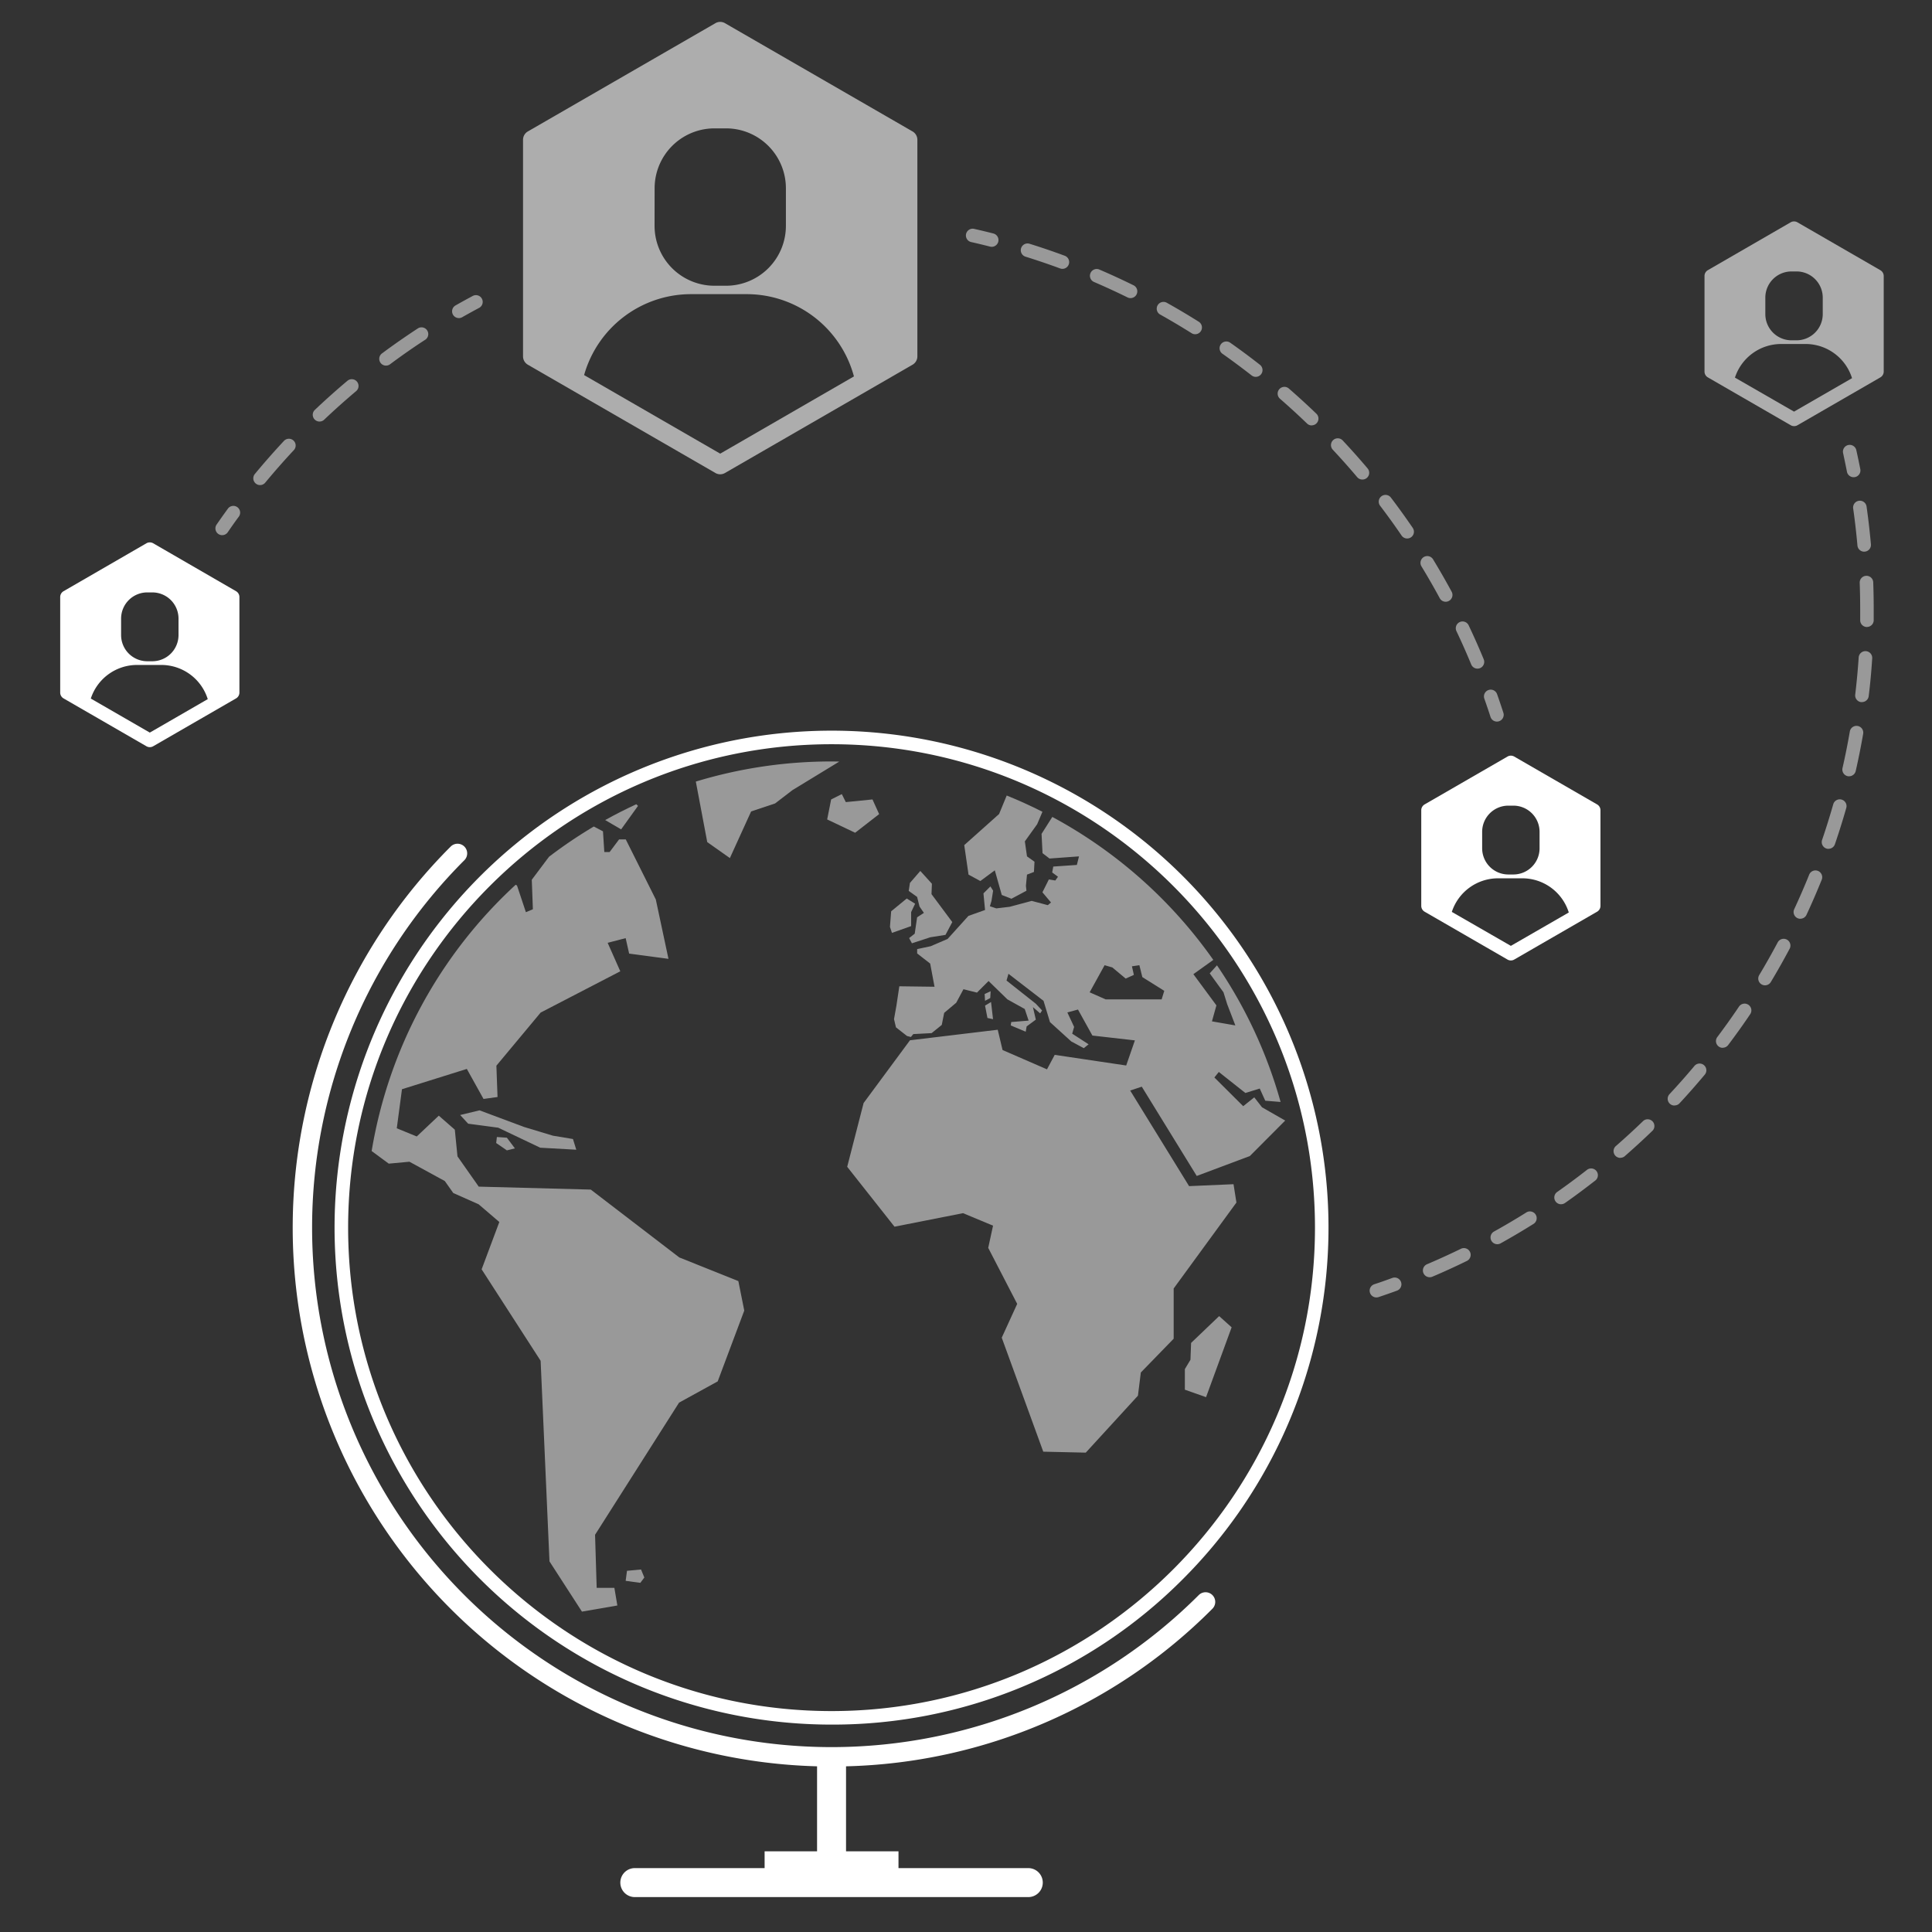
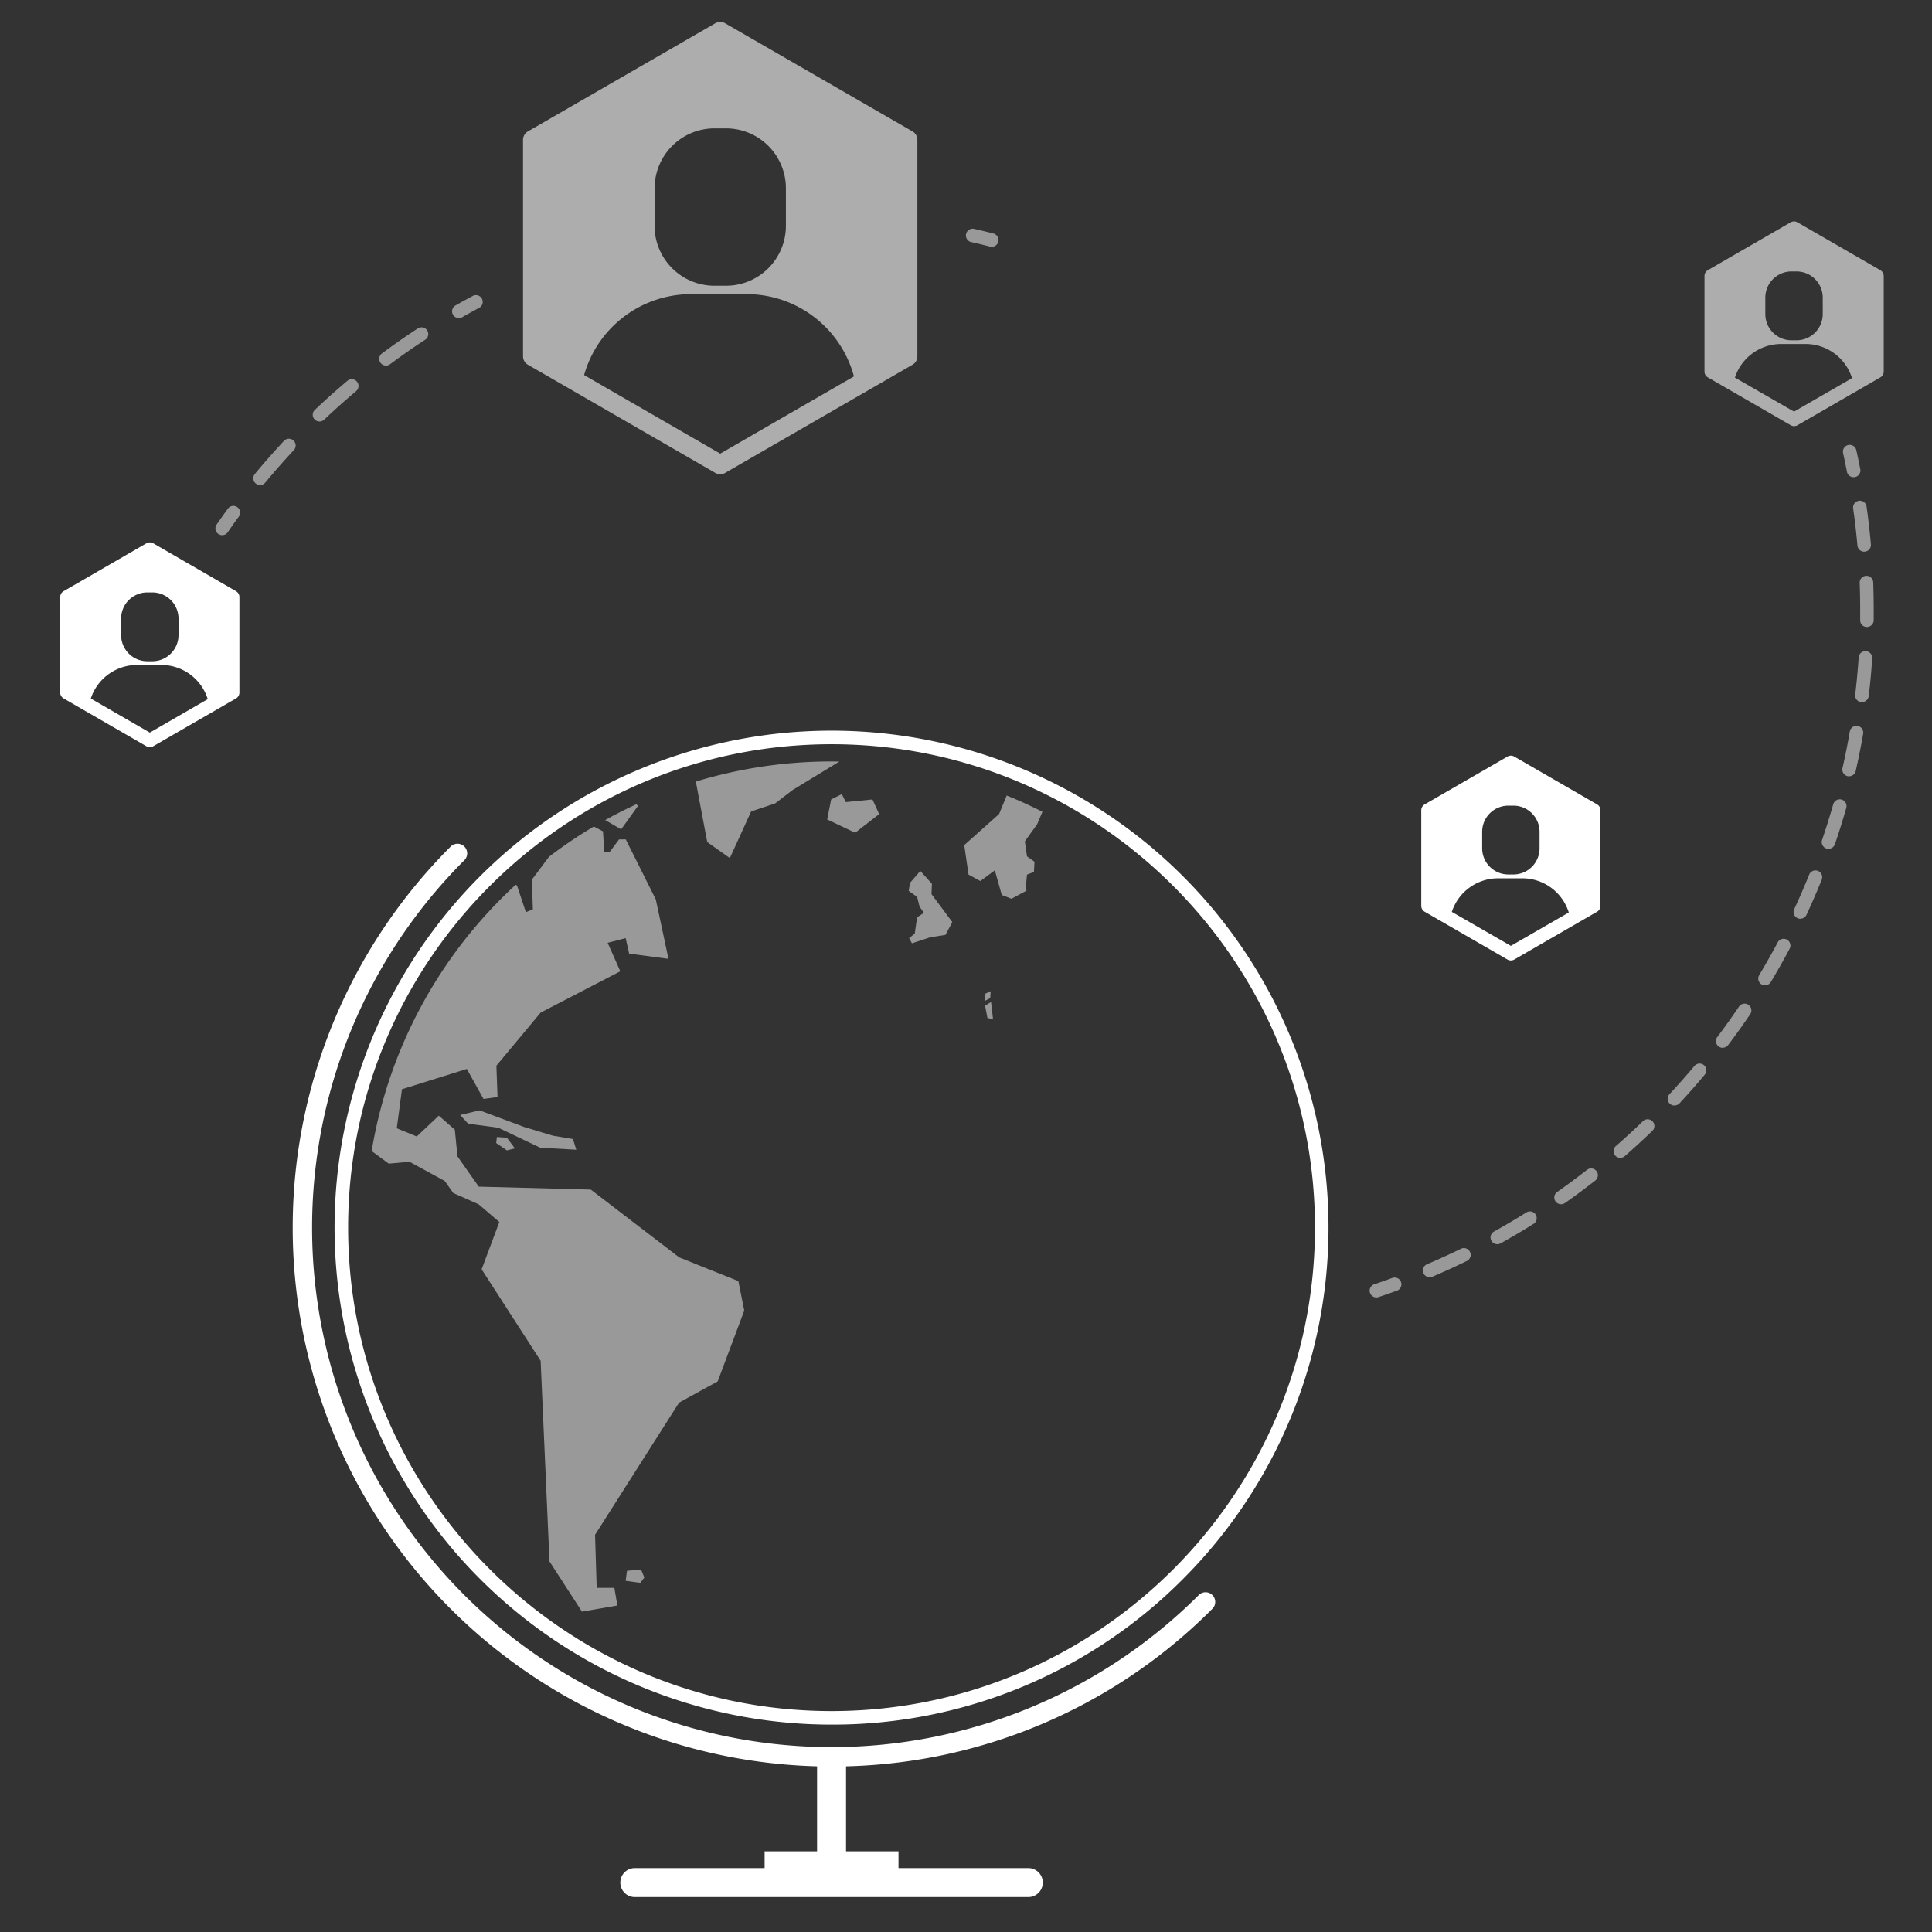
<svg xmlns="http://www.w3.org/2000/svg" viewBox="0 0 1000 1000">
  <rect x="0" y="0" width="1000" height="1000" fill="#333333" stroke="none" />
  <defs>
    <style>.cls-1,.cls-2,.cls-3{fill:#fff;}.cls-1{opacity:0.5;}.cls-3{opacity:0.6;}</style>
  </defs>
  <g id="Grafik">
    <path class="cls-1" d="M513.32,127.75a3.24,3.24,0,0,1-.87-.11c-3.17-.81-6.41-1.59-9.63-2.32a3.5,3.5,0,1,1,1.55-6.82c3.27.74,6.58,1.53,9.81,2.36a3.5,3.5,0,0,1-.86,6.89Z" />
-     <path class="cls-1" d="M764.74,346.08a3.5,3.5,0,0,1-3.24-2.16c-2.4-5.82-5-11.66-7.7-17.36a3.5,3.5,0,0,1,6.32-3c2.76,5.8,5.4,11.75,7.85,17.69a3.5,3.5,0,0,1-1.9,4.57A3.46,3.46,0,0,1,764.74,346.08Zm-16.45-34.62a3.47,3.47,0,0,1-3.08-1.84c-3-5.54-6.18-11.08-9.46-16.47a3.5,3.5,0,1,1,6-3.64c3.34,5.49,6.58,11.14,9.64,16.79A3.51,3.51,0,0,1,750,311,3.44,3.44,0,0,1,748.29,311.46Zm-19.94-32.74a3.49,3.49,0,0,1-2.89-1.53c-3.56-5.21-7.3-10.4-11.11-15.41a3.5,3.5,0,1,1,5.57-4.24c3.89,5.11,7.69,10.39,11.32,15.71a3.5,3.5,0,0,1-2.89,5.47Zm-23.2-30.52a3.49,3.49,0,0,1-2.68-1.24c-4.07-4.82-8.32-9.6-12.63-14.2A3.5,3.5,0,0,1,695,228c4.39,4.68,8.72,9.55,12.87,14.46a3.49,3.49,0,0,1-.42,4.93A3.45,3.45,0,0,1,705.15,248.2Zm-26.21-28a3.46,3.46,0,0,1-2.43-1c-4.54-4.37-9.26-8.69-14-12.82a3.5,3.5,0,1,1,4.6-5.28c4.84,4.21,9.65,8.61,14.27,13.06a3.5,3.5,0,0,1-2.42,6ZM650,195.06a3.49,3.49,0,0,1-2.16-.74c-5-3.89-10.1-7.7-15.25-11.32a3.5,3.5,0,0,1,4-5.73c5.26,3.69,10.49,7.57,15.55,11.54a3.5,3.5,0,0,1-2.16,6.25ZM618.63,173a3.43,3.43,0,0,1-1.86-.54c-5.34-3.35-10.84-6.62-16.34-9.69a3.5,3.5,0,0,1,3.41-6.11c5.61,3.13,11.21,6.46,16.65,9.88a3.5,3.5,0,0,1-1.86,6.46ZM585.16,154.3a3.45,3.45,0,0,1-1.55-.36c-5.66-2.79-11.47-5.46-17.25-7.95a3.5,3.5,0,1,1,2.76-6.43c5.9,2.53,11.81,5.26,17.59,8.1a3.5,3.5,0,0,1-1.55,6.64Zm-35.23-15.14a3.46,3.46,0,0,1-1.22-.22c-5.91-2.18-12-4.24-18-6.12a3.5,3.5,0,0,1,2.08-6.68c6.14,1.91,12.3,4,18.33,6.24a3.5,3.5,0,0,1-1.21,6.78Z" />
-     <path class="cls-1" d="M774.81,373.49a3.49,3.49,0,0,1-3.33-2.43c-1-3.12-2.08-6.27-3.17-9.38a3.5,3.5,0,1,1,6.6-2.33c1.11,3.16,2.2,6.38,3.23,9.56a3.51,3.51,0,0,1-2.25,4.41A3.69,3.69,0,0,1,774.81,373.49Z" />
    <path class="cls-1" d="M115,277a3.5,3.5,0,0,1-2.88-5.49c1.9-2.75,3.86-5.52,5.84-8.23a3.5,3.5,0,0,1,5.66,4.13c-2,2.66-3.88,5.38-5.74,8.08A3.5,3.5,0,0,1,115,277Z" />
    <path class="cls-1" d="M134.6,251.08a3.51,3.51,0,0,1-2.69-5.74c4.8-5.8,9.85-11.54,15-17.06a3.5,3.5,0,1,1,5.11,4.78c-5.06,5.41-10,11.05-14.73,16.75A3.51,3.51,0,0,1,134.6,251.08Zm30.74-32.89a3.5,3.5,0,0,1-2.41-6c5.48-5.19,11.18-10.29,16.95-15.14a3.5,3.5,0,0,1,4.5,5.36c-5.66,4.76-11.26,9.76-16.63,14.86A3.52,3.52,0,0,1,165.34,218.19Zm34.46-28.95a3.5,3.5,0,0,1-2.09-6.31c6.06-4.5,12.34-8.87,18.66-13a3.5,3.5,0,0,1,3.82,5.86c-6.2,4-12.36,8.33-18.3,12.75A3.54,3.54,0,0,1,199.8,189.24Z" />
    <path class="cls-1" d="M237.51,164.64a3.5,3.5,0,0,1-1.74-6.54c2.92-1.66,5.9-3.3,8.84-4.87a3.5,3.5,0,1,1,3.3,6.17c-2.89,1.55-5.81,3.15-8.67,4.78A3.43,3.43,0,0,1,237.51,164.64Z" />
    <path class="cls-1" d="M959.41,247a3.5,3.5,0,0,1-3.43-2.83c-.63-3.23-1.32-6.49-2-9.69a3.5,3.5,0,0,1,6.83-1.53c.74,3.26,1.43,6.58,2.08,9.88a3.51,3.51,0,0,1-2.76,4.11A3.91,3.91,0,0,1,959.41,247Z" />
    <path class="cls-1" d="M740,661.09a3.5,3.5,0,0,1-1.38-6.72c5.9-2.51,11.8-5.2,17.55-8a3.5,3.5,0,1,1,3.08,6.29c-5.86,2.87-11.88,5.62-17.89,8.17A3.45,3.45,0,0,1,740,661.09ZM775,644a3.5,3.5,0,0,1-1.7-6.56c5.6-3.11,11.19-6.41,16.62-9.81a3.5,3.5,0,1,1,3.71,5.93c-5.53,3.47-11.23,6.83-16.93,10A3.48,3.48,0,0,1,775,644Zm33-20.68a3.5,3.5,0,0,1-2-6.37c5.24-3.67,10.45-7.54,15.51-11.5a3.5,3.5,0,0,1,4.31,5.51c-5.15,4-10.46,8-15.8,11.72A3.47,3.47,0,0,1,808,623.3Zm30.68-24a3.5,3.5,0,0,1-2.3-6.14c4.83-4.2,9.61-8.6,14.23-13.06a3.5,3.5,0,0,1,4.86,5c-4.7,4.55-9.57,9-14.49,13.31A3.48,3.48,0,0,1,838.71,599.27Zm28-27.1a3.5,3.5,0,0,1-2.56-5.88c4.37-4.69,8.68-9.56,12.8-14.47a3.5,3.5,0,1,1,5.36,4.49c-4.2,5-8.58,10-13,14.75A3.5,3.5,0,0,1,866.72,572.17Zm25-29.87a3.49,3.49,0,0,1-2.79-5.6c3.86-5.13,7.63-10.42,11.21-15.73a3.5,3.5,0,1,1,5.81,3.91c-3.65,5.41-7.5,10.8-11.43,16A3.51,3.51,0,0,1,891.77,542.3ZM913.57,510a3.45,3.45,0,0,1-1.8-.5,3.49,3.49,0,0,1-1.2-4.8c3.3-5.5,6.5-11.16,9.51-16.82a3.5,3.5,0,1,1,6.18,3.28c-3.07,5.77-6.33,11.54-9.69,17.14A3.51,3.51,0,0,1,913.57,510Zm18.29-34.44a3.54,3.54,0,0,1-1.48-.33,3.5,3.5,0,0,1-1.69-4.65c2.7-5.82,5.29-11.78,7.69-17.73a3.5,3.5,0,1,1,6.49,2.61c-2.44,6.06-5.08,12.14-7.84,18.07A3.48,3.48,0,0,1,931.86,475.53Zm14.57-36.19a3.67,3.67,0,0,1-1.13-.19,3.5,3.5,0,0,1-2.18-4.45c2.08-6.08,4-12.28,5.77-18.45a3.5,3.5,0,0,1,6.74,1.91c-1.79,6.29-3.77,12.61-5.89,18.81A3.51,3.51,0,0,1,946.43,439.34Zm10.67-37.55a3.44,3.44,0,0,1-.78-.08,3.52,3.52,0,0,1-2.64-4.19c1.43-6.26,2.7-12.63,3.79-18.94a3.5,3.5,0,0,1,6.9,1.2c-1.11,6.42-2.41,12.91-3.86,19.29A3.5,3.5,0,0,1,957.1,401.79Zm6.64-38.4-.42,0a3.5,3.5,0,0,1-3.06-3.89c.76-6.36,1.36-12.83,1.79-19.23a3.5,3.5,0,1,1,7,.47c-.43,6.52-1,13.11-1.82,19.59A3.5,3.5,0,0,1,963.74,363.39Zm2.59-38.88h-.05a3.5,3.5,0,0,1-3.45-3.55c0-1.85,0-3.7,0-5.55,0-4.59-.08-9.22-.25-13.77a3.5,3.5,0,0,1,7-.26c.17,4.63.25,9.35.25,14,0,1.89,0,3.78,0,5.66A3.51,3.51,0,0,1,966.33,324.51Zm-1.44-39a3.5,3.5,0,0,1-3.48-3.19c-.57-6.39-1.31-12.85-2.21-19.18a3.5,3.5,0,0,1,6.93-1c.92,6.46,1.67,13,2.25,19.55a3.49,3.49,0,0,1-3.17,3.8Z" />
    <path class="cls-1" d="M712.43,671.55a3.5,3.5,0,0,1-1.11-6.82c3.12-1,6.26-2.14,9.35-3.27a3.5,3.5,0,1,1,2.4,6.58c-3.15,1.15-6.36,2.27-9.53,3.33A3.63,3.63,0,0,1,712.43,671.55Z" />
    <path class="cls-1" d="M330.23,417.13l-.88-.86q-8.22,3.8-16.11,8.19l8.25,4.82Z" />
    <path class="cls-1" d="M211.93,601.31l18.31,10,4.37,6.19,13.15,5.85,10.69,9.16L249.29,657l30.54,47.34,4.58,103.83,16.8,26L319.54,831,318,821.88h-9.16L308,794.4,351.48,726l20-11,13.75-36.65-3.06-15.26L351.6,650.85l-45.81-35.12-58-1.53-11-15.66-1.38-13.82-8.29-7.25L215.7,588.24,205.37,584l2.69-20.22,33.57-10.51,8.64,15.54,7.25-1-.59-16.21,22.9-27.49,41.23-21.37L314.52,488l9.32-2.42,1.8,8L346,496.3l-6.56-30.74-15.55-31.09h-3.45L315.55,441h-2.76l-.69-10.71-4.74-2.49a241.7,241.7,0,0,0-23.2,15.67l-8.91,11.88.57,15.27-3.62,1.53-4.58-13.74-.7-.47a240.79,240.79,0,0,0-74.55,137.84l8.85,6.52Z" />
    <polygon class="cls-1" points="286.19 587.83 271.34 583.35 248.2 574.71 238.18 577.13 242.32 581.62 257.87 583.69 279.63 594.05 298.28 595.09 296.56 589.56 286.19 587.83" />
    <polygon class="cls-1" points="257.18 588.52 256.83 591.63 262.36 595.43 266.5 594.39 262.36 588.87 257.18 588.52" />
    <polygon class="cls-1" points="324.53 813.05 323.84 818.24 331.44 819.27 333.51 816.51 331.79 812.36 324.53 813.05" />
    <path class="cls-1" d="M377.78,444.14l11-24.14,12.41-4.14,9-6.9,24.24-14.78c-1.34,0-2.68-.05-4-.05a241.2,241.2,0,0,0-70.27,10.41l5.91,31.33Z" />
    <polygon class="cls-1" points="455.04 421.38 451.59 413.79 437.79 415.17 435.72 411.03 430.2 413.79 428.14 424.14 442.62 431.03 455.04 421.38" />
-     <polygon class="cls-1" points="616.51 695.09 616.18 703.81 613.28 708.65 613.28 719.3 624.25 723.17 637.49 687.02 631.03 681.21 616.51 695.09" />
-     <path class="cls-1" d="M539.61,441.59l3.61,2.78,15.27-1.11-1.11,4.43-12.21.84-.56,3.05,3,2.22-1.38,1.95-3.34-.56-3.33,6.66,4.44,5.28-1.66,1.38-8.33-2.21-11.38,3.05-6.94.83-3.33-1.11.83-2.77.84-5.28-1.39-2.22-3.61,3.61.83,8.6-8.6,3.06L490.48,486l-8.76,3.76-7,1.49v2.25l6.74,5.24,2.25,12-18.22-.24-1.5,10-1.25,7,1,4.24,5.74,4.5,2,.5,1.24-1.5,9.49-.5,5.24-4.24,1.25-6.24,6.23-5.24,3.75-7,7,1.75,6-6,9.73,9.49,9,5,2,6-9,.75-.25,1.75,7.74,3.24.49-2.74,4.75-3.5-1.5-6.48,3.74,3.24,1-1.5-3.24-3.49-15.17-12,1-3.5,18.16,14,3.33,11,11,10,6.5,3.5,2.5-2-8.5-5.5,1-3.5-3.5-7.49,5.5-1.5L565.42,536l22,2.5-4.5,13-37-5.51-4,7.5-23-10-2.5-10.5L471,538.45l-24,32.48-8.49,33,24.48,31,35.48-7L514,634.4l-2.5,11.49,15,29-8,17.49,21.49,59,22,.5,27-29.48,1.5-12,17-17.49v-26l32.48-44.48-1.5-9.49-23,1-30.49-49.48,6-2L613,598.23l6.43,10.44,27.49-10.31L665.21,580l-12-6.87-4-5.15-5.73,4.58L628.56,557.7l2.29-2.86,13.75,10.88,7.44-2.29,2.86,6.3,7.93.64a240.22,240.22,0,0,0-32.93-70.72l-3.75,4.16,7.12,9.8,1.92,6.15,4.23,11-12.12-2.11,2.31-8.27-11.92-16.15L628,496.84a242.54,242.54,0,0,0-83.32-74l-5.57,8.77Zm32.13,58,4,1.15,6.92,5.77,4.23-1.92-1-4.43,3.85-.57,1.53,6.15,11.35,7.11-1.35,4.42h-29l-8.27-3.65Z" />
    <path class="cls-1" d="M499.09,437.43l2.22,15.27,6.1,3.32,7.5-5.54,3.61,12.76,5,1.95,7.77-4.16-.28-2.51.56-5.82,3.6-1.39.28-5.28-3.88-2.77-1.11-7.77,6.38-8.89,2.72-6.42q-9-4.59-18.49-8.42l-3.94,9.57Z" />
    <polygon class="cls-1" points="475.94 469.21 478.21 472.51 474.7 474.79 473.46 483.27 470.56 485.55 472.01 488.24 481.53 485.13 489.38 483.89 492.9 477.27 482.14 462.8 482.35 457.42 476.35 450.8 470.98 457.01 470.36 461.14 474.7 464.25 475.94 469.21" />
-     <polygon class="cls-1" points="471.6 479.34 471.6 472.1 473.67 467.76 469.32 465.07 461.26 471.69 460.64 479.75 461.67 482.86 471.6 479.34" />
    <polygon class="cls-1" points="512.55 516.57 512.75 513.05 509.65 514.5 509.86 518.01 512.55 516.57" />
    <polygon class="cls-1" points="511.1 526.9 513.99 527.53 512.96 518.63 509.86 520.49 511.1 526.9" />
    <path class="cls-2" d="M430.41,892.65a257.23,257.23,0,1,1,181.88-75.34A255.51,255.51,0,0,1,430.41,892.65Zm0-507.44c-138,0-250.22,112.25-250.22,250.22S292.44,885.65,430.41,885.65,680.63,773.4,680.63,635.43,568.38,385.21,430.41,385.21Z" />
    <path class="cls-2" d="M627.6,832.62a5,5,0,0,0-7.07-7.07A268.87,268.87,0,0,1,240.29,445.31a5,5,0,1,0-7.07-7.07,278.87,278.87,0,0,0,189.69,476v44H395.76v8.69H328.58a7.5,7.5,0,0,0,0,15H532.24a7.5,7.5,0,0,0,0-15H465.06v-8.69H437.91v-44A276.91,276.91,0,0,0,627.6,832.62Z" />
    <path class="cls-2" d="M122.17,306,79.29,281.2a3.53,3.53,0,0,0-3.5,0L32.91,306a3.48,3.48,0,0,0-1.75,3V358.5a3.48,3.48,0,0,0,1.75,3l42.88,24.76a3.51,3.51,0,0,0,1.75.47,3.56,3.56,0,0,0,1.75-.47l42.88-24.76a3.5,3.5,0,0,0,1.75-3V309A3.5,3.5,0,0,0,122.17,306ZM62.68,320.19a13.56,13.56,0,0,1,13.55-13.56h2.61A13.56,13.56,0,0,1,92.4,320.19v8.52a13.56,13.56,0,0,1-13.56,13.55H76.23a13.55,13.55,0,0,1-13.55-13.55Zm14.86,59L47,361.57a25.19,25.19,0,0,1,23.94-17.39H83.53a25.19,25.19,0,0,1,24,17.69Z" />
    <path class="cls-2" d="M826.65,416.36,783.77,391.6a3.48,3.48,0,0,0-3.5,0l-42.88,24.76a3.5,3.5,0,0,0-1.75,3V468.9a3.5,3.5,0,0,0,1.75,3l42.88,24.76a3.49,3.49,0,0,0,3.5,0l42.88-24.76a3.5,3.5,0,0,0,1.75-3V419.39A3.5,3.5,0,0,0,826.65,416.36Zm-59.49,14.22A13.56,13.56,0,0,1,780.72,417h2.6a13.56,13.56,0,0,1,13.56,13.55v8.52a13.56,13.56,0,0,1-13.56,13.56h-2.6a13.56,13.56,0,0,1-13.56-13.56Zm14.86,59L751.46,472a25.19,25.19,0,0,1,23.95-17.39H788a25.19,25.19,0,0,1,24,17.69Z" />
    <path class="cls-3" d="M973.22,139.83l-42.88-24.76a3.53,3.53,0,0,0-3.5,0L884,139.83a3.48,3.48,0,0,0-1.75,3v49.51a3.48,3.48,0,0,0,1.75,3l42.88,24.76a3.51,3.51,0,0,0,1.75.47,3.56,3.56,0,0,0,1.75-.47l42.88-24.76a3.5,3.5,0,0,0,1.75-3V142.86A3.5,3.5,0,0,0,973.22,139.83Zm-59.49,14.23a13.56,13.56,0,0,1,13.55-13.56h2.61a13.56,13.56,0,0,1,13.56,13.56v8.52a13.56,13.56,0,0,1-13.56,13.56h-2.61a13.56,13.56,0,0,1-13.55-13.56Zm14.86,59L898,195.45A25.18,25.18,0,0,1,922,178.05h12.61a25.19,25.19,0,0,1,24,17.69Z" />
    <path class="cls-3" d="M472.36,68.05,375.25,12a4.92,4.92,0,0,0-4.95,0L273.19,68.05a5,5,0,0,0-2.47,4.29V184.47a5,5,0,0,0,2.47,4.29l97.11,56.06a4.91,4.91,0,0,0,4.95,0l97.11-56.06a5,5,0,0,0,2.47-4.29V72.34A5,5,0,0,0,472.36,68.05ZM338.83,97.44a31,31,0,0,1,31-31h5.95a31,31,0,0,1,31,31V116.9a31,31,0,0,1-31,31H369.8a31,31,0,0,1-31-31Zm33.95,137.37-70.45-40.67a57.52,57.52,0,0,1,55.34-41.89h28.8A57.52,57.52,0,0,1,442,194.83Z" />
  </g>
</svg>